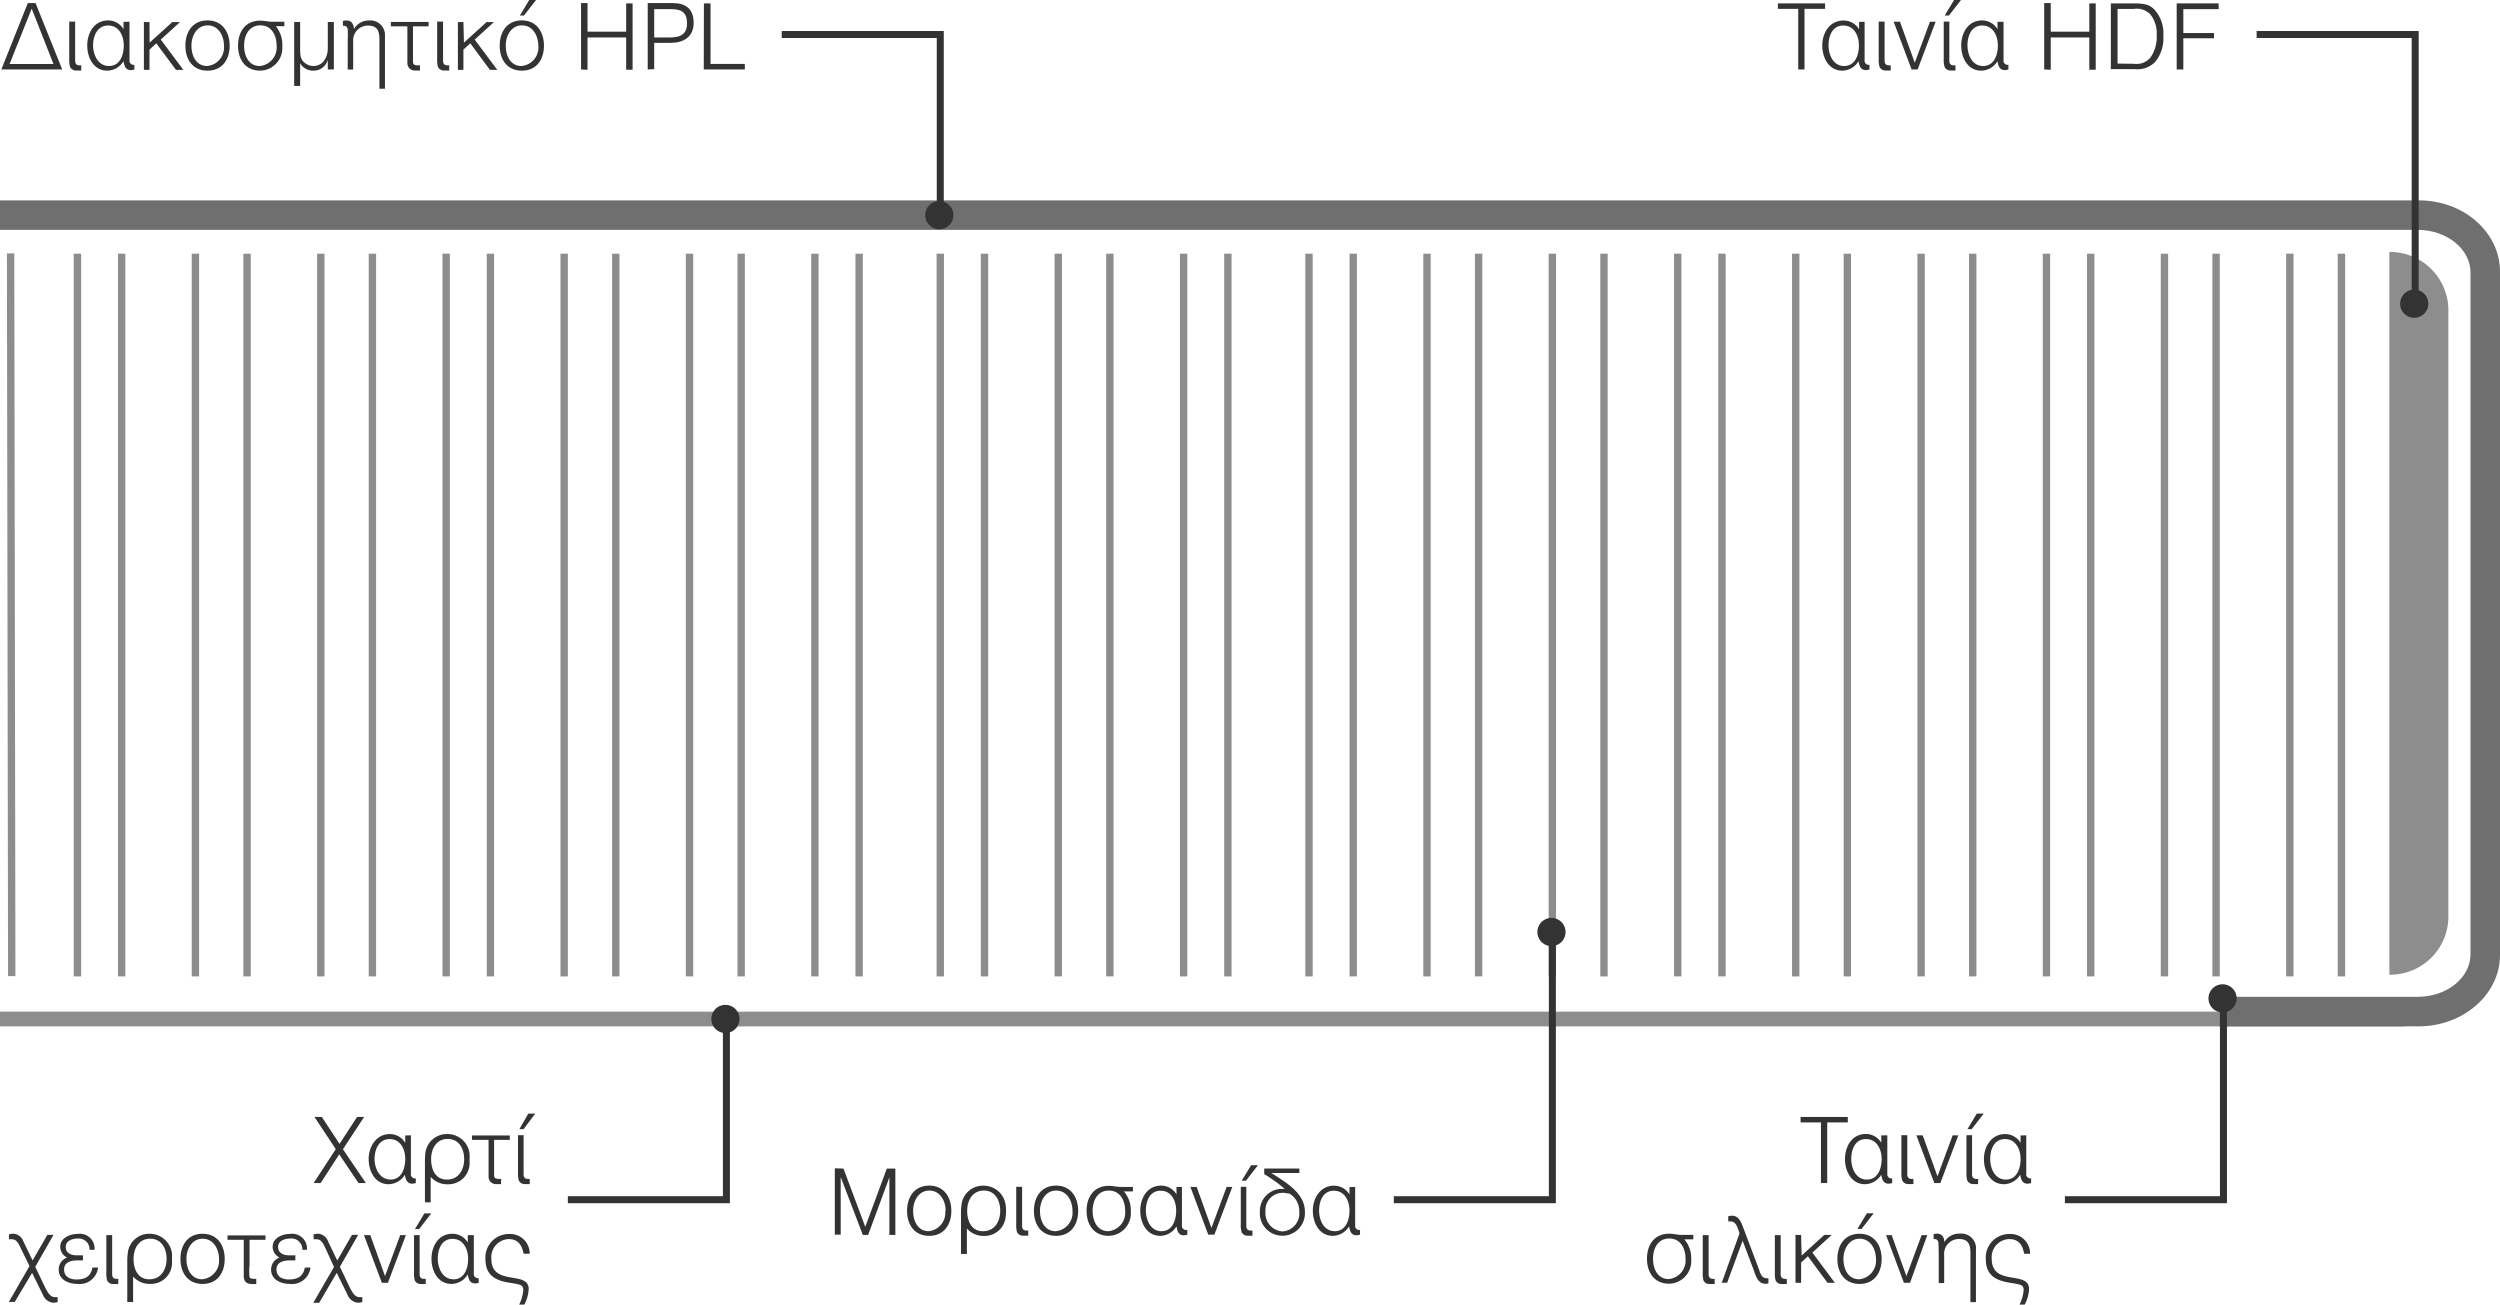
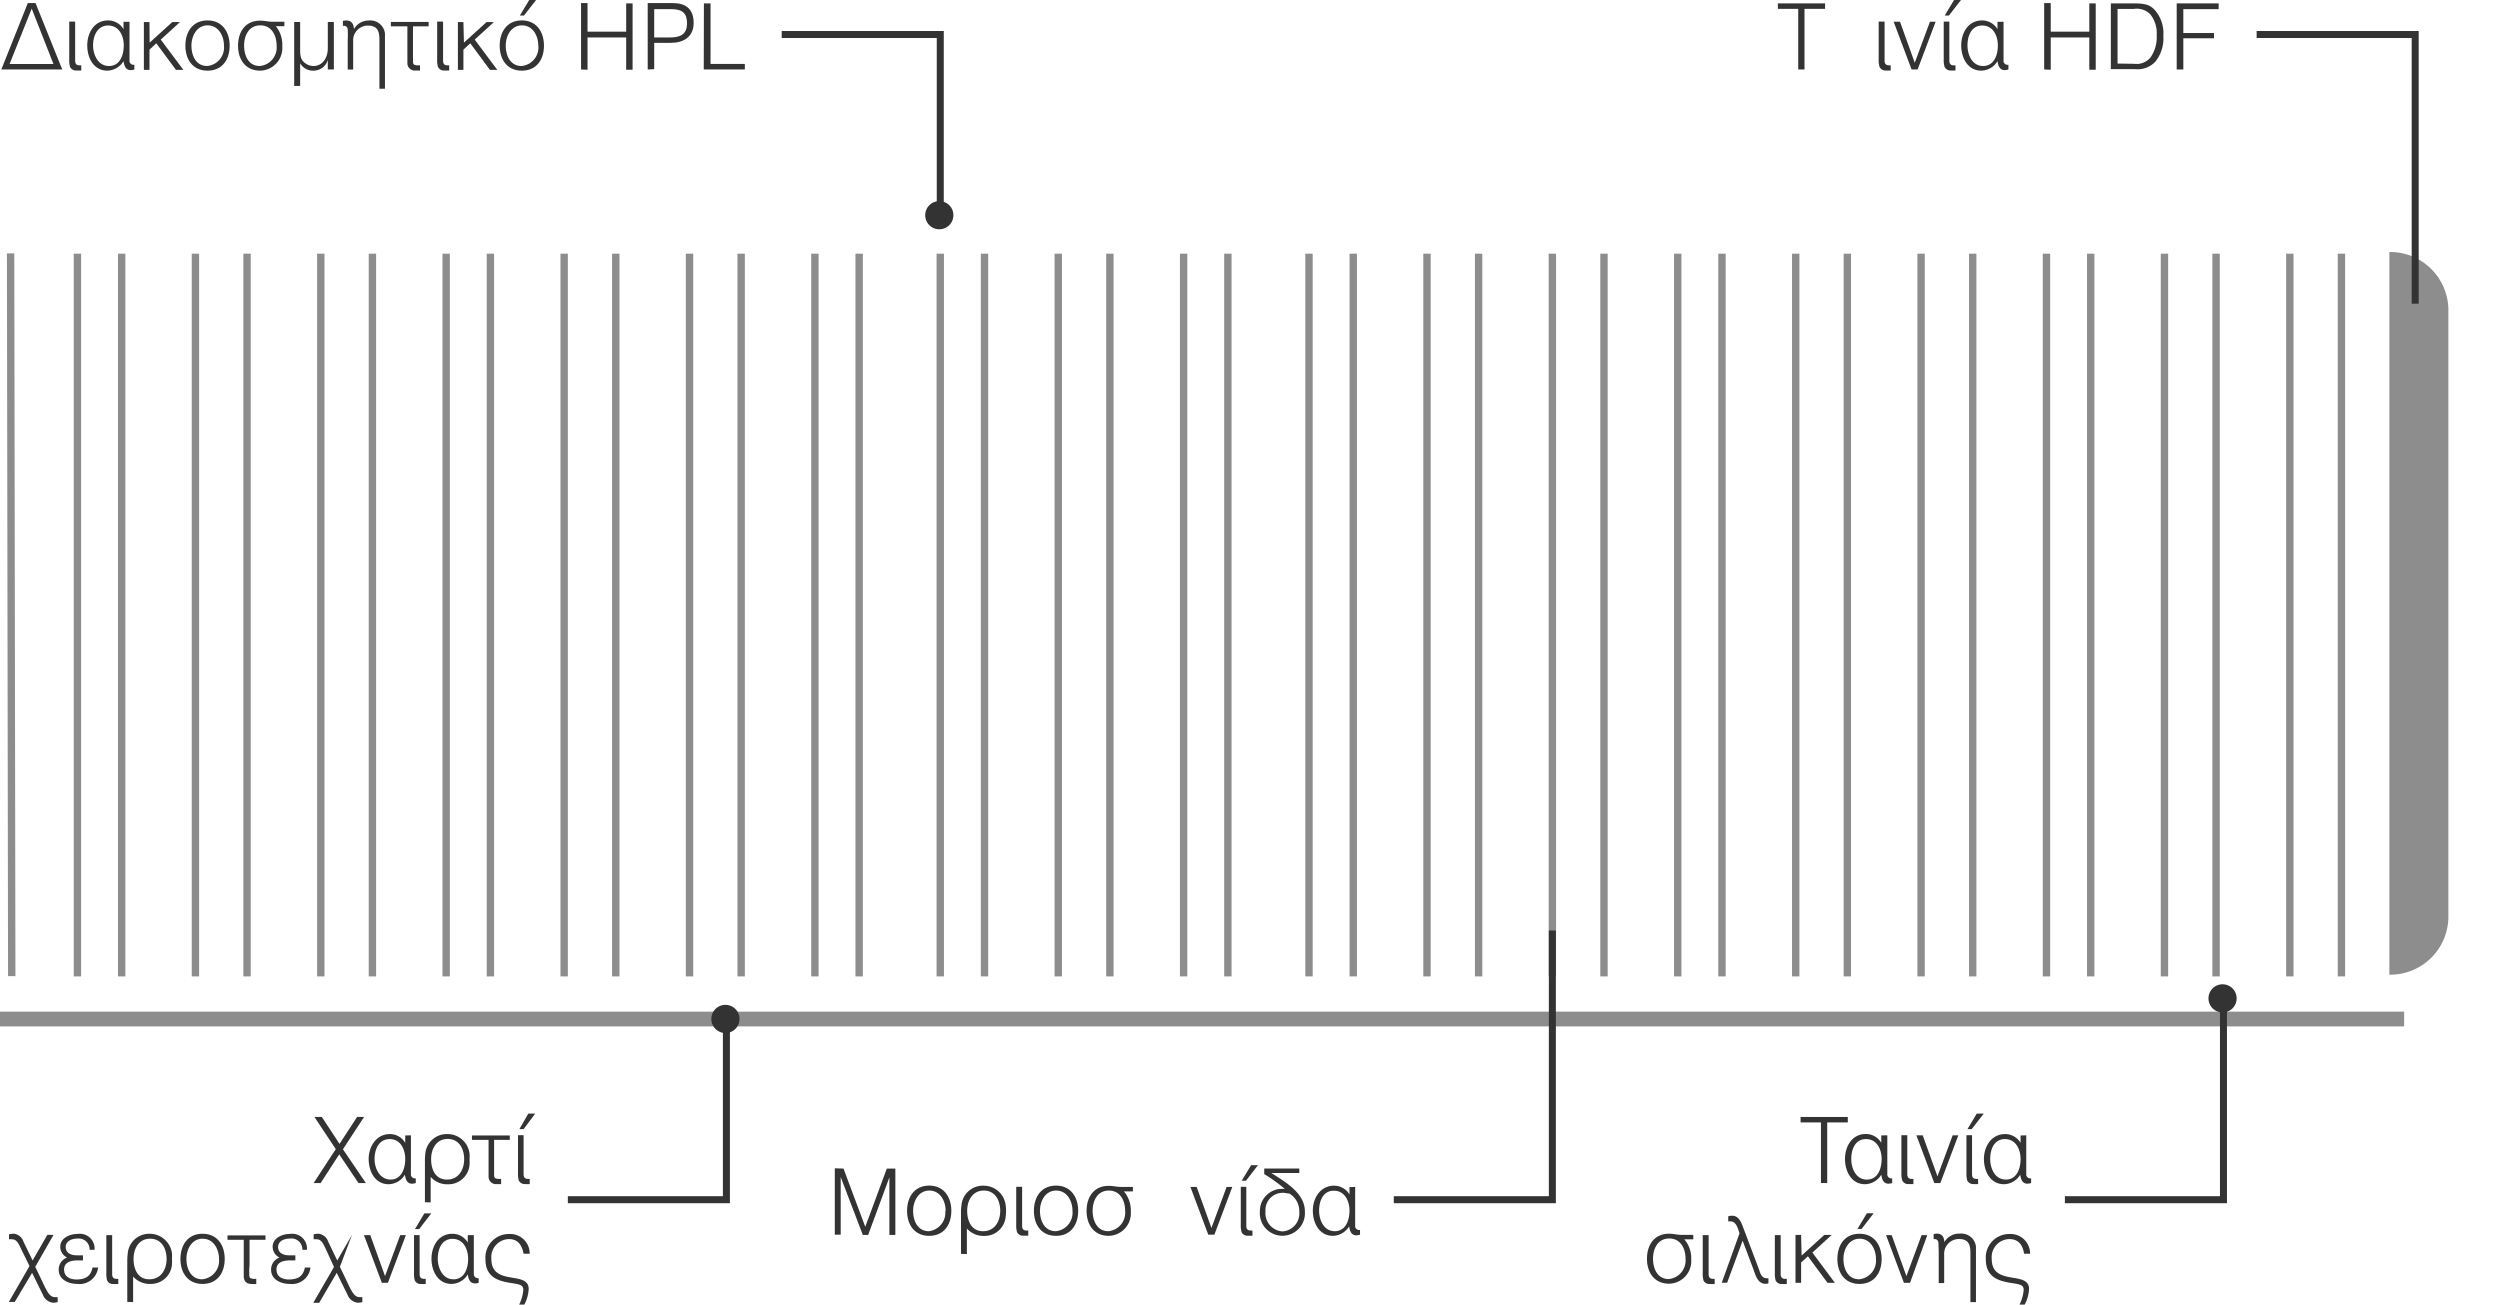
<svg xmlns="http://www.w3.org/2000/svg" id="Layer_1" data-name="Layer 1" viewBox="0 0 339 176.91">
  <defs>
    <style>.cls-1{fill:#8d8d8d;}.cls-2{fill:#706f6f;}.cls-3{fill:none;stroke:#333;stroke-width:0.95px;}.cls-4{fill:#333;}</style>
  </defs>
  <title>profile-u-u-gr</title>
  <rect class="cls-1" x="16" y="34.4" width="1" height="98" />
  <rect class="cls-1" x="33" y="34.4" width="1" height="98" />
  <rect class="cls-1" x="50" y="34.4" width="1" height="98" />
  <rect class="cls-1" x="10" y="34.4" width="1" height="98" />
  <rect class="cls-1" x="26" y="34.4" width="1" height="98" />
  <rect class="cls-1" x="43" y="34.4" width="1" height="98" />
  <rect class="cls-1" x="66" y="34.4" width="1" height="98" />
  <rect class="cls-1" x="83" y="34.4" width="1" height="98" />
  <rect class="cls-1" x="100" y="34.4" width="1" height="98" />
  <rect class="cls-1" x="116" y="34.4" width="1" height="98" />
  <rect class="cls-1" x="60" y="34.4" width="1" height="98" />
  <rect class="cls-1" x="76" y="34.4" width="1" height="98" />
  <rect class="cls-1" x="93" y="34.4" width="1" height="98" />
  <rect class="cls-1" x="110" y="34.4" width="1" height="98" />
  <rect class="cls-1" x="133" y="34.4" width="1" height="98" />
  <rect class="cls-1" x="150" y="34.4" width="1" height="98" />
  <rect class="cls-1" x="166" y="34.4" width="1" height="98" />
  <rect class="cls-1" x="183" y="34.4" width="1" height="98" />
  <rect class="cls-1" x="127" y="34.4" width="1" height="98" />
  <rect class="cls-1" x="143" y="34.4" width="1" height="98" />
  <rect class="cls-1" x="160" y="34.4" width="1" height="98" />
  <rect class="cls-1" x="177" y="34.4" width="1" height="98" />
  <rect class="cls-1" x="200" y="34.4" width="1" height="98" />
  <rect class="cls-1" x="217" y="34.4" width="1" height="98" />
  <rect class="cls-1" x="233" y="34.4" width="1" height="98" />
  <rect class="cls-1" x="250" y="34.4" width="1" height="98" />
  <rect class="cls-1" x="193" y="34.4" width="1" height="98" />
  <rect class="cls-1" x="210" y="34.4" width="1" height="98" />
  <rect class="cls-1" x="227" y="34.4" width="1" height="98" />
  <rect class="cls-1" x="243" y="34.4" width="1" height="98" />
  <rect class="cls-1" x="267" y="34.4" width="1" height="98" />
  <rect class="cls-1" x="283" y="34.4" width="1" height="98" />
  <rect class="cls-1" x="300" y="34.4" width="1" height="98" />
  <rect class="cls-1" x="317" y="34.4" width="1" height="98" />
  <rect class="cls-1" x="260" y="34.4" width="1" height="98" />
  <rect class="cls-1" x="277" y="34.4" width="1" height="98" />
  <rect class="cls-1" x="293" y="34.4" width="1" height="98" />
  <rect class="cls-1" x="310" y="34.4" width="1" height="98" />
  <path class="cls-1" d="M698,140.13v82.53a7.89,7.89,0,0,1-8,7.73v-98A7.91,7.91,0,0,1,698,140.13Z" transform="translate(-366 -98.22)" />
  <rect class="cls-1" y="137.18" width="326" height="2" />
-   <path class="cls-2" d="M694,237.39H667v-4h26.81c4,0,7.19-2.59,7.19-5.77V135.17c0-3.19-3.22-5.78-7.19-5.78H366v-4H694c6.09,0,11,4.33,11,9.66v92.69C705,233.06,700,237.39,694,237.39Z" transform="translate(-366 -98.22)" />
  <polyline class="cls-3" points="306 4.68 327.5 4.68 327.5 41.18" />
-   <path class="cls-4" d="M693.37,141.31a1.91,1.91,0,1,0-1.91-1.91,1.9,1.9,0,0,0,1.91,1.91" transform="translate(-366 -98.22)" />
  <polyline class="cls-3" points="106 4.68 127.5 4.68 127.5 29.18" />
  <path class="cls-4" d="M493.37,129.31a1.91,1.91,0,1,0-1.91-1.91,1.9,1.9,0,0,0,1.91,1.91" transform="translate(-366 -98.22)" />
  <path class="cls-4" d="M374.44,107.64h-8.26l3.59-9h1.05Zm-1.19-.74-2.95-7.51-3,7.51Z" transform="translate(-366 -98.22)" />
  <path class="cls-4" d="M376.19,106.45c0,.4.17.63.57.63l.26,0v.7c-.2,0-.44,0-.65,0a.9.9,0,0,1-.87-.48,3.42,3.42,0,0,1-.11-1.06v-5.09h.8Z" transform="translate(-366 -98.22)" />
  <path class="cls-4" d="M383.56,101.17v4.51c0,.31,0,.61,0,.9a.61.61,0,0,0,.48.43h.18v.63a2,2,0,0,1-.47.09c-.75,0-.9-.62-1-1.22a2.63,2.63,0,0,1-2.2,1.29c-1.87,0-2.72-1.77-2.72-3.42s.91-3.39,2.83-3.39a2.43,2.43,0,0,1,2.09,1.19v-1Zm-2.78,6c1.52,0,2-1.52,2-2.79s-.61-2.7-2.11-2.7-2.05,1.45-2.05,2.69S379.27,107.17,380.78,107.17Z" transform="translate(-366 -98.22)" />
  <path class="cls-4" d="M386.29,104l3.07-2.79h1.05l-2.61,2.38,3.06,4.1h-1l-2.67-3.6-.92.86v2.74h-.76v-6.48h.76Z" transform="translate(-366 -98.22)" />
  <path class="cls-4" d="M397.14,104.41c0,1.88-1,3.39-3,3.39s-3-1.51-3-3.39,1-3.42,3-3.42S397.14,102.56,397.14,104.41Zm-.77,0c0-1.35-.76-2.75-2.21-2.75s-2.2,1.4-2.2,2.75.61,2.76,2.13,2.76A2.52,2.52,0,0,0,396.37,104.41Z" transform="translate(-366 -98.22)" />
  <path class="cls-4" d="M404.28,104.51a3.07,3.07,0,0,1-3,3.29c-2,0-3-1.51-3-3.39s1-3.39,3-3.39c.53,0,1,.12,1.55.15h1.73v.6H403.4A4,4,0,0,1,404.28,104.51Zm-.77-.1c0-1.37-.66-2.75-2.21-2.75s-2.2,1.38-2.2,2.75.61,2.76,2.13,2.76A2.52,2.52,0,0,0,403.51,104.41Z" transform="translate(-366 -98.22)" />
  <path class="cls-4" d="M405.89,101.2h.81v3.71c0,1.07.15,1.5.73,1.91a1.86,1.86,0,0,0,1.09.35c1.13,0,1.93-1,1.93-2.41V101.2h.82v6.44h-.82v-1.3a2,2,0,0,1-1.93,1.46,2,2,0,0,1-1.82-1v3.07h-.81Z" transform="translate(-366 -98.22)" />
  <path class="cls-4" d="M413.16,102.35c0-.34-.14-.63-.53-.63h-.13v-.67A1.83,1.83,0,0,1,413,101c.71,0,.95.53,1,1.16A2.3,2.3,0,0,1,416,101a2,2,0,0,1,2.2,1.77c0,.32,0,.63,0,.95v6.53h-.75v-6.62c0-1.1-.2-1.94-1.56-1.94a2,2,0,0,0-2,2.14v3.82h-.74v-4.1C413.19,103.15,413.16,102.76,413.16,102.35Z" transform="translate(-366 -98.22)" />
  <path class="cls-4" d="M422,106.45c0,.16,0,.56.25.56a.81.81,0,0,0,.38.07l.32,0v.7a5.27,5.27,0,0,1-.57,0,1,1,0,0,1-1.14-1c0-.29,0-.59,0-.88v-4.11H419v-.6h5.12v.6H422v3.49C422,105.65,422,106.06,422,106.45Z" transform="translate(-366 -98.22)" />
  <path class="cls-4" d="M426.08,106.45c0,.4.17.63.57.63l.26,0v.7c-.2,0-.44,0-.65,0a.89.89,0,0,1-.87-.48,3.42,3.42,0,0,1-.11-1.06v-5.09h.8Z" transform="translate(-366 -98.22)" />
  <path class="cls-4" d="M428.91,104l3.07-2.79h1l-2.61,2.38,3.06,4.1h-1l-2.66-3.6-.93.86v2.74h-.75v-6.48h.75Z" transform="translate(-366 -98.22)" />
  <path class="cls-4" d="M439.76,104.41c0,1.88-1,3.39-3,3.39s-3-1.51-3-3.39,1-3.42,3-3.42S439.76,102.56,439.76,104.41Zm-.77,0c0-1.35-.75-2.75-2.21-2.75s-2.2,1.4-2.2,2.75.62,2.76,2.13,2.76A2.52,2.52,0,0,0,439,104.41Zm-1.23-6.19h.93l-1.64,2.11h-.56Z" transform="translate(-366 -98.22)" />
  <path class="cls-4" d="M444.79,107.64v-9h.88v3.87h5.24V98.68h.87v9h-.87v-4.38h-5.24v4.38Z" transform="translate(-366 -98.22)" />
  <path class="cls-4" d="M453.83,107.64v-9h3.44c1.71,0,2.79.8,2.79,2.69s-1.37,2.7-3.1,2.7h-2.25v3.57Zm.88-4.34h2.11c1.29,0,2.34-.31,2.34-1.9,0-1.32-.54-1.94-2.14-1.94h-2.31Z" transform="translate(-366 -98.22)" />
  <path class="cls-4" d="M461.45,98.68h.9v8.21H467v.75h-5.57Z" transform="translate(-366 -98.22)" />
  <path class="cls-4" d="M607.08,99.42v-.74h6.4v.74h-2.79v8.22h-.85V99.42Z" transform="translate(-366 -98.22)" />
-   <path class="cls-4" d="M618.84,101.17v4.51q0,.46,0,.9a.59.59,0,0,0,.47.43h.19v.63a2.13,2.13,0,0,1-.48.09c-.74,0-.9-.62-1-1.22a2.62,2.62,0,0,1-2.2,1.29c-1.86,0-2.72-1.77-2.72-3.42S614.06,101,616,101a2.43,2.43,0,0,1,2.09,1.19v-1Zm-2.77,6c1.51,0,2-1.52,2-2.79s-.62-2.7-2.12-2.7-2,1.45-2,2.69S614.55,107.17,616.07,107.17Z" transform="translate(-366 -98.22)" />
  <path class="cls-4" d="M621.55,106.45c0,.4.17.63.58.63l.25,0v.7c-.2,0-.43,0-.64,0a.89.89,0,0,1-.87-.48,3.15,3.15,0,0,1-.12-1.06v-5.09h.8Z" transform="translate(-366 -98.22)" />
  <path class="cls-4" d="M623.64,101.17l2,5.56,2.06-5.56h.77l-2.44,6.47h-.82l-2.43-6.47Z" transform="translate(-366 -98.22)" />
  <path class="cls-4" d="M630.33,106.45c0,.4.17.63.57.63l.26,0v.7a6,6,0,0,1-.61,0,.89.89,0,0,1-.86-.48,3.15,3.15,0,0,1-.12-1.06v-5.09h.76Zm.64-8.23h.94l-1.64,2.11h-.57Z" transform="translate(-366 -98.22)" />
  <path class="cls-4" d="M637.68,101.17v4.51c0,.31,0,.61,0,.9a.59.59,0,0,0,.48.43h.18v.63a2.13,2.13,0,0,1-.48.09c-.74,0-.9-.62-1-1.22a2.62,2.62,0,0,1-2.2,1.29c-1.86,0-2.72-1.77-2.72-3.42s.91-3.39,2.83-3.39a2.43,2.43,0,0,1,2.09,1.19v-1Zm-2.77,6c1.51,0,2-1.52,2-2.79s-.62-2.7-2.12-2.7-2,1.45-2,2.69S633.39,107.17,634.91,107.17Z" transform="translate(-366 -98.22)" />
  <path class="cls-4" d="M643.19,107.64v-9h.89v3.87h5.23V98.68h.87v9h-.87v-4.38h-5.23v4.38Z" transform="translate(-366 -98.22)" />
  <path class="cls-4" d="M652.23,98.68h3.15c1.5,0,2.18.21,2.81.9a4.78,4.78,0,0,1,1.16,3.5,5.06,5.06,0,0,1-1.09,3.51,3.33,3.33,0,0,1-2.83,1h-3.2Zm3.14,8.19a2.46,2.46,0,0,0,2.24-.86,4.83,4.83,0,0,0,.84-3,4.15,4.15,0,0,0-.87-2.85,2.58,2.58,0,0,0-2.24-.73h-2.2v7.41Z" transform="translate(-366 -98.22)" />
  <path class="cls-4" d="M661.16,98.68h5.69v.78h-4.79v3.24h4.16v.71h-4.16v4.23h-.9Z" transform="translate(-366 -98.22)" />
  <polyline class="cls-3" points="77 162.68 98.5 162.68 98.5 138.18" />
  <path class="cls-4" d="M464.37,234.48a1.91,1.91,0,1,1-1.91,1.9,1.9,1.9,0,0,1,1.91-1.9" transform="translate(-366 -98.22)" />
  <path class="cls-4" d="M408.64,249.68h1l2.4,3.65,2.38-3.65h.95l-2.87,4.38,3.11,4.58h-1L412,254.75l-2.52,3.89h-.95l3-4.6Z" transform="translate(-366 -98.22)" />
  <path class="cls-4" d="M421.72,252.17v4.51c0,.31,0,.61,0,.9a.6.6,0,0,0,.48.43h.18v.63a1.94,1.94,0,0,1-.48.09c-.74,0-.89-.62-1-1.22a2.61,2.61,0,0,1-2.2,1.29c-1.86,0-2.71-1.77-2.71-3.42S417,252,418.87,252a2.41,2.41,0,0,1,2.08,1.19v-1Zm-2.77,6c1.51,0,2-1.52,2-2.79s-.61-2.7-2.11-2.7-2.05,1.45-2.05,2.69S417.44,258.17,419,258.17Z" transform="translate(-366 -98.22)" />
  <path class="cls-4" d="M423.62,261.24v-5.55a8.33,8.33,0,0,1,.05-1,2.92,2.92,0,0,1,3-2.69,3,3,0,0,1,3,2.66,4.59,4.59,0,0,1,0,.72,7.92,7.92,0,0,1,0,.81,2.88,2.88,0,0,1-2.93,2.62,3,3,0,0,1-2.34-1v3.46Zm3-3.07c1.56,0,2.32-1.33,2.32-2.76s-.7-2.75-2.23-2.75-2.25,1.32-2.25,2.75S425.07,258.17,426.59,258.17Z" transform="translate(-366 -98.22)" />
  <path class="cls-4" d="M433,257.45c0,.16,0,.56.25.56a.85.85,0,0,0,.38.07l.32,0v.7a5.1,5.1,0,0,1-.57,0,1,1,0,0,1-1.13-1c0-.29,0-.59,0-.88v-4.11H430v-.6h5.13v.6H433v3.49C433,256.65,433,257.06,433,257.45Z" transform="translate(-366 -98.22)" />
  <path class="cls-4" d="M437,257.45c0,.4.17.63.57.63l.26,0v.7a6,6,0,0,1-.61,0,.9.9,0,0,1-.87-.48,3.42,3.42,0,0,1-.11-1.06v-5.09H437Zm.64-8.23h.94L437,251.33h-.57Z" transform="translate(-366 -98.22)" />
  <path class="cls-4" d="M368.85,267.55c-.24-.48-.53-1.28-1.18-1.28a2.27,2.27,0,0,0-.45,0v-.67a2.54,2.54,0,0,1,.65-.09,1.56,1.56,0,0,1,1.31,1.07l1.24,2.56,2-3.47h.84L370.78,270l1.36,2.84c.28.5.62,1.27,1.29,1.27a2.72,2.72,0,0,0,.39,0v.67a2.28,2.28,0,0,1-.63.09,1.67,1.67,0,0,1-1.36-1.05l-1.48-3L368,274.76h-.8L370,269.9Z" transform="translate(-366 -98.22)" />
  <path class="cls-4" d="M376.5,266.17c-.7,0-1.59.3-1.59,1.14s.77,1.13,1.43,1.13h.91v.69h-.75c-.82,0-1.81.22-1.81,1.22s.77,1.33,1.6,1.37c1.22,0,2-.35,2.25-1.62h.76a2.52,2.52,0,0,1-2.8,2.22c-1.19,0-2.54-.56-2.54-1.93a1.73,1.73,0,0,1,1.14-1.65,1.62,1.62,0,0,1-.93-1.46c0-1.2,1.32-1.74,2.36-1.74a2,2,0,0,1,2.29,2.15h-.67A1.48,1.48,0,0,0,376.5,266.17Z" transform="translate(-366 -98.22)" />
  <path class="cls-4" d="M381.21,271c0,.39.17.63.58.63a.9.9,0,0,0,.25,0v.7a4.4,4.4,0,0,1-.64,0,.88.88,0,0,1-.87-.47,3.51,3.51,0,0,1-.11-1.07V265.7h.79Z" transform="translate(-366 -98.22)" />
  <path class="cls-4" d="M383.26,274.76v-5.55a8.26,8.26,0,0,1,.06-1,2.91,2.91,0,0,1,3-2.69,3.05,3.05,0,0,1,3,2.66,6.07,6.07,0,0,1,0,.71,7.68,7.68,0,0,1,0,.81,2.87,2.87,0,0,1-2.93,2.62,3,3,0,0,1-2.34-1v3.46Zm3-3.07c1.57,0,2.33-1.33,2.33-2.76s-.7-2.74-2.23-2.74-2.25,1.31-2.25,2.74S384.72,271.69,386.23,271.69Z" transform="translate(-366 -98.22)" />
  <path class="cls-4" d="M396.47,268.93c0,1.88-1,3.39-3,3.39s-3-1.51-3-3.39,1-3.41,3-3.41S396.47,267.08,396.47,268.93Zm-.77,0c0-1.34-.76-2.74-2.22-2.74s-2.2,1.4-2.2,2.74.62,2.76,2.13,2.76A2.53,2.53,0,0,0,395.7,268.93Z" transform="translate(-366 -98.22)" />
  <path class="cls-4" d="M399.8,271c0,.15,0,.56.25.56a.85.85,0,0,0,.38.07,1.73,1.73,0,0,0,.32,0v.7a3.48,3.48,0,0,1-.57,0c-.73,0-1.08-.3-1.13-1,0-.3,0-.59,0-.89v-4.1h-2.2v-.6H402v.6h-2.16v3.49C399.79,270.18,399.79,270.59,399.8,271Z" transform="translate(-366 -98.22)" />
  <path class="cls-4" d="M405.3,266.17c-.7,0-1.59.3-1.59,1.14s.77,1.13,1.43,1.13h.91v.69h-.75c-.82,0-1.81.22-1.81,1.22s.77,1.33,1.6,1.37c1.22,0,2-.35,2.25-1.62h.76a2.52,2.52,0,0,1-2.8,2.22c-1.19,0-2.54-.56-2.54-1.93a1.73,1.73,0,0,1,1.14-1.65,1.62,1.62,0,0,1-.93-1.46c0-1.2,1.32-1.74,2.35-1.74a2,2,0,0,1,2.3,2.15H407A1.48,1.48,0,0,0,405.3,266.17Z" transform="translate(-366 -98.22)" />
-   <path class="cls-4" d="M410.16,267.55c-.24-.48-.53-1.28-1.18-1.28a2.27,2.27,0,0,0-.45,0v-.67a2.54,2.54,0,0,1,.65-.09,1.59,1.59,0,0,1,1.32,1.07l1.23,2.56,2-3.47h.84L412.09,270l1.36,2.84c.28.5.62,1.27,1.29,1.27a2.72,2.72,0,0,0,.39,0v.67a2.28,2.28,0,0,1-.63.09,1.67,1.67,0,0,1-1.36-1.05l-1.48-3-2.38,4.06h-.8l2.81-4.86Z" transform="translate(-366 -98.22)" />
+   <path class="cls-4" d="M410.16,267.55c-.24-.48-.53-1.28-1.18-1.28a2.27,2.27,0,0,0-.45,0v-.67a2.54,2.54,0,0,1,.65-.09,1.59,1.59,0,0,1,1.32,1.07l1.23,2.56,2-3.47L412.09,270l1.36,2.84c.28.5.62,1.27,1.29,1.27a2.72,2.72,0,0,0,.39,0v.67a2.28,2.28,0,0,1-.63.09,1.67,1.67,0,0,1-1.36-1.05l-1.48-3-2.38,4.06h-.8l2.81-4.86Z" transform="translate(-366 -98.22)" />
  <path class="cls-4" d="M416.21,265.7l2,5.56,2.06-5.56h.77l-2.44,6.47h-.82l-2.43-6.47Z" transform="translate(-366 -98.22)" />
  <path class="cls-4" d="M422.9,271c0,.39.17.63.57.63a1,1,0,0,0,.26,0v.7a4.08,4.08,0,0,1-.61,0,.89.89,0,0,1-.87-.47,3.51,3.51,0,0,1-.11-1.07V265.7h.76Zm.64-8.24h.94l-1.64,2.12h-.57Z" transform="translate(-366 -98.22)" />
  <path class="cls-4" d="M430.25,265.7v4.51c0,.31,0,.6,0,.89a.6.6,0,0,0,.47.44h.19v.63a1.66,1.66,0,0,1-.48.08c-.74,0-.9-.61-1-1.22a2.63,2.63,0,0,1-2.2,1.29c-1.86,0-2.72-1.76-2.72-3.41s.91-3.39,2.83-3.39a2.4,2.4,0,0,1,2.09,1.19v-1Zm-2.77,6c1.51,0,2-1.51,2-2.78s-.62-2.71-2.12-2.71-2,1.46-2,2.69S426,271.69,427.48,271.69Z" transform="translate(-366 -98.22)" />
  <path class="cls-4" d="M435,266.24a2.45,2.45,0,0,0-2.37,2.69c0,3.77,5.06,1.52,5.06,4.08a5.06,5.06,0,0,1-.59,2.11h-.7a5.36,5.36,0,0,0,.56-2,.69.69,0,0,0-.06-.31c-.23-1.09-5.07.18-5.07-3.8a3.19,3.19,0,0,1,3.21-3.46,2.65,2.65,0,0,1,2.79,2.68H437C436.78,267.07,436.25,266.24,435,266.24Z" transform="translate(-366 -98.22)" />
  <polyline class="cls-3" points="189 162.68 210.5 162.68 210.5 126.18" />
-   <path class="cls-4" d="M576.38,222.69a1.91,1.91,0,1,1-1.91,1.91,1.91,1.91,0,0,1,1.91-1.91" transform="translate(-366 -98.22)" />
  <path class="cls-4" d="M480.38,256.68l2.95,7.9,2.92-7.9h1.16v9h-.81v-7.81l-2.88,7.81H483L480,257.83v7.81h-.8v-9Z" transform="translate(-366 -98.22)" />
  <path class="cls-4" d="M495,262.41c0,1.88-1,3.39-3,3.39s-3-1.51-3-3.39,1-3.42,3-3.42S495,260.56,495,262.41Zm-.77,0c0-1.35-.76-2.75-2.21-2.75s-2.2,1.4-2.2,2.75.61,2.76,2.13,2.76A2.53,2.53,0,0,0,494.18,262.41Z" transform="translate(-366 -98.22)" />
  <path class="cls-4" d="M496.31,268.24v-5.55a6.69,6.69,0,0,1,.06-1,2.91,2.91,0,0,1,3-2.69,3,3,0,0,1,3,2.66,4.39,4.39,0,0,1,.05.72,6.36,6.36,0,0,1-.05.81,2.86,2.86,0,0,1-2.92,2.62,3,3,0,0,1-2.34-1v3.46Zm3-3.07c1.57,0,2.32-1.33,2.32-2.76s-.7-2.75-2.22-2.75-2.26,1.32-2.26,2.75S497.77,265.17,499.28,265.17Z" transform="translate(-366 -98.22)" />
  <path class="cls-4" d="M504.6,264.45c0,.4.17.63.58.63l.25,0v.7c-.2,0-.44,0-.65,0a.9.9,0,0,1-.87-.48,3.42,3.42,0,0,1-.11-1.06v-5.09h.8Z" transform="translate(-366 -98.22)" />
  <path class="cls-4" d="M512.2,262.41c0,1.88-1,3.39-3,3.39s-3-1.51-3-3.39,1-3.42,3-3.42S512.2,260.56,512.2,262.41Zm-.77,0c0-1.35-.75-2.75-2.21-2.75s-2.2,1.4-2.2,2.75.62,2.76,2.13,2.76A2.52,2.52,0,0,0,511.43,262.41Z" transform="translate(-366 -98.22)" />
  <path class="cls-4" d="M519.34,262.51a3.07,3.07,0,0,1-3,3.29c-2,0-3-1.51-3-3.39s1-3.39,3-3.39c.53,0,1,.12,1.56.15h1.72v.6h-1.22A4,4,0,0,1,519.34,262.51Zm-.77-.1c0-1.37-.66-2.75-2.21-2.75s-2.2,1.38-2.2,2.75.62,2.76,2.13,2.76A2.52,2.52,0,0,0,518.57,262.41Z" transform="translate(-366 -98.22)" />
-   <path class="cls-4" d="M526.27,259.17v4.51c0,.31,0,.61,0,.9a.61.61,0,0,0,.48.43H527v.63a2,2,0,0,1-.47.09c-.75,0-.9-.62-1-1.22a2.6,2.6,0,0,1-2.19,1.29c-1.87,0-2.72-1.77-2.72-3.42s.91-3.39,2.83-3.39a2.4,2.4,0,0,1,2.08,1.19v-1Zm-2.78,6c1.51,0,2-1.52,2-2.79s-.61-2.7-2.11-2.7-2,1.45-2,2.69S522,265.17,523.49,265.17Z" transform="translate(-366 -98.22)" />
  <path class="cls-4" d="M528.27,259.17l2,5.56,2.06-5.56h.77l-2.43,6.47h-.83l-2.42-6.47Z" transform="translate(-366 -98.22)" />
  <path class="cls-4" d="M535,264.45c0,.4.17.63.58.63l.25,0v.7a5.85,5.85,0,0,1-.6,0,.89.89,0,0,1-.87-.48,3.42,3.42,0,0,1-.11-1.06v-5.09H535Zm.65-8.23h.93l-1.63,2.11h-.58Z" transform="translate(-366 -98.22)" />
  <path class="cls-4" d="M542.19,257.28H538.4c1.83,1.19,4.54,2.69,4.54,5.2a3.06,3.06,0,1,1-6.1,0,3,3,0,0,1,2.92-3.05h.45a20.15,20.15,0,0,0-2.78-2v-.76h4.76Zm-4.59,5.21a2.48,2.48,0,0,0,2.3,2.71,2.44,2.44,0,0,0,2.28-2.69,2.74,2.74,0,0,0-1.36-2.45c-.25,0-.49-.08-.74-.09A2.34,2.34,0,0,0,537.6,262.49Z" transform="translate(-366 -98.22)" />
  <path class="cls-4" d="M549.76,259.17v4.51q0,.46,0,.9a.59.59,0,0,0,.47.43h.19v.63a2.13,2.13,0,0,1-.48.09c-.74,0-.9-.62-1-1.22a2.63,2.63,0,0,1-2.2,1.29c-1.86,0-2.72-1.77-2.72-3.42S545,259,546.9,259a2.43,2.43,0,0,1,2.09,1.19v-1Zm-2.77,6c1.51,0,2-1.52,2-2.79s-.62-2.7-2.12-2.7-2,1.45-2,2.69S545.47,265.17,547,265.17Z" transform="translate(-366 -98.22)" />
  <polyline class="cls-3" points="280 162.68 301.5 162.68 301.5 135.18" />
  <path class="cls-4" d="M667.38,231.69a1.91,1.91,0,1,1-1.91,1.91,1.91,1.91,0,0,1,1.91-1.91" transform="translate(-366 -98.22)" />
  <path class="cls-4" d="M610.16,250.42v-.74h6.4v.74h-2.79v8.22h-.85v-8.22Z" transform="translate(-366 -98.22)" />
  <path class="cls-4" d="M621.92,252.17v4.51q0,.46,0,.9a.59.59,0,0,0,.47.43h.19v.63a2.13,2.13,0,0,1-.48.09c-.74,0-.9-.62-1-1.22a2.63,2.63,0,0,1-2.2,1.29c-1.86,0-2.72-1.77-2.72-3.42s.91-3.39,2.83-3.39a2.43,2.43,0,0,1,2.09,1.19v-1Zm-2.77,6c1.51,0,2-1.52,2-2.79s-.62-2.7-2.12-2.7-2,1.45-2,2.69S617.63,258.17,619.15,258.17Z" transform="translate(-366 -98.22)" />
  <path class="cls-4" d="M624.63,257.45c0,.4.17.63.58.63l.25,0v.7c-.2,0-.44,0-.65,0a.89.89,0,0,1-.86-.48,3.15,3.15,0,0,1-.12-1.06v-5.09h.8Z" transform="translate(-366 -98.22)" />
  <path class="cls-4" d="M626.72,252.17l2,5.56,2.06-5.56h.77l-2.44,6.47h-.82l-2.43-6.47Z" transform="translate(-366 -98.22)" />
  <path class="cls-4" d="M633.41,257.45c0,.4.17.63.57.63l.25,0v.7a5.66,5.66,0,0,1-.6,0,.9.9,0,0,1-.87-.48,3.42,3.42,0,0,1-.11-1.06v-5.09h.76Zm.64-8.23H635l-1.64,2.11h-.57Z" transform="translate(-366 -98.22)" />
  <path class="cls-4" d="M640.76,252.17v4.51q0,.46,0,.9a.59.59,0,0,0,.47.43h.19v.63a2.13,2.13,0,0,1-.48.09c-.74,0-.9-.62-1-1.22a2.63,2.63,0,0,1-2.2,1.29c-1.86,0-2.72-1.77-2.72-3.42S636,252,637.9,252a2.43,2.43,0,0,1,2.09,1.19v-1Zm-2.77,6c1.51,0,2-1.52,2-2.79s-.62-2.7-2.12-2.7-2,1.45-2,2.69S636.47,258.17,638,258.17Z" transform="translate(-366 -98.22)" />
  <path class="cls-4" d="M595.33,269a3.07,3.07,0,0,1-3,3.29c-2,0-3-1.51-3-3.39s1-3.39,3-3.39c.53,0,1,.13,1.55.16h1.73v.6h-1.22A3.92,3.92,0,0,1,595.33,269Zm-.77-.1c0-1.37-.66-2.74-2.21-2.74s-2.2,1.37-2.2,2.74.61,2.76,2.13,2.76A2.53,2.53,0,0,0,594.56,268.93Z" transform="translate(-366 -98.22)" />
  <path class="cls-4" d="M597.69,271c0,.39.16.63.57.63a.9.9,0,0,0,.25,0v.7a4.4,4.4,0,0,1-.64,0,.88.88,0,0,1-.87-.47,3.51,3.51,0,0,1-.11-1.07V265.7h.8Z" transform="translate(-366 -98.22)" />
  <path class="cls-4" d="M601.88,265.46c-.2-.57-.42-1.61-1.18-1.61a1,1,0,0,0-.35,0v-.7a1.88,1.88,0,0,1,.52-.08c1.08,0,1.36,1.27,1.68,2.06l2,5.31c.14.46.37,1.11,1,1.11l.25,0v.68a.92.92,0,0,1-.39.07c-1.1,0-1.36-1.2-1.66-2l-1.45-3.84-2.1,5.7h-.73Z" transform="translate(-366 -98.22)" />
  <path class="cls-4" d="M607.46,271c0,.39.17.63.58.63a.9.9,0,0,0,.25,0v.7a4.49,4.49,0,0,1-.64,0,.88.88,0,0,1-.87-.47,3.51,3.51,0,0,1-.11-1.07V265.7h.79Z" transform="translate(-366 -98.22)" />
  <path class="cls-4" d="M610.3,268.47l3.07-2.79h1l-2.61,2.39,3.05,4.1h-1l-2.66-3.6-.92.85v2.75h-.76v-6.49h.76Z" transform="translate(-366 -98.22)" />
  <path class="cls-4" d="M621.15,268.93c0,1.88-1,3.39-3,3.39s-3-1.51-3-3.39,1-3.41,3-3.41S621.15,267.08,621.15,268.93Zm-.77,0c0-1.34-.76-2.74-2.21-2.74s-2.2,1.4-2.2,2.74.61,2.76,2.13,2.76A2.53,2.53,0,0,0,620.38,268.93Zm-1.23-6.19h.92l-1.64,2.12h-.56Z" transform="translate(-366 -98.22)" />
  <path class="cls-4" d="M622.51,265.7l2,5.56,2.06-5.56h.77L625,272.17h-.83l-2.42-6.47Z" transform="translate(-366 -98.22)" />
  <path class="cls-4" d="M628.86,266.87c0-.33-.14-.63-.53-.63l-.13,0v-.67a1.45,1.45,0,0,1,.45-.07c.71,0,1,.53,1,1.16a2.3,2.3,0,0,1,2.09-1.16,2,2,0,0,1,2.2,1.76c0,.32,0,.63,0,1v6.53h-.75v-6.61c0-1.11-.2-1.95-1.56-1.95a2,2,0,0,0-2,2.15v3.82h-.74v-4.1C628.89,267.67,628.86,267.28,628.86,266.87Z" transform="translate(-366 -98.22)" />
  <path class="cls-4" d="M638.45,266.24a2.45,2.45,0,0,0-2.37,2.69c0,3.77,5.06,1.52,5.06,4.08a5.06,5.06,0,0,1-.59,2.11h-.7a5.36,5.36,0,0,0,.56-2,.69.69,0,0,0-.06-.31c-.23-1.09-5.07.18-5.07-3.8a3.19,3.19,0,0,1,3.21-3.46,2.65,2.65,0,0,1,2.79,2.68h-.81C640.28,267.07,639.75,266.24,638.45,266.24Z" transform="translate(-366 -98.22)" />
  <rect class="cls-1" x="367" y="132.61" width="1" height="98" transform="translate(-366.27 -97.67) rotate(-0.09)" />
</svg>